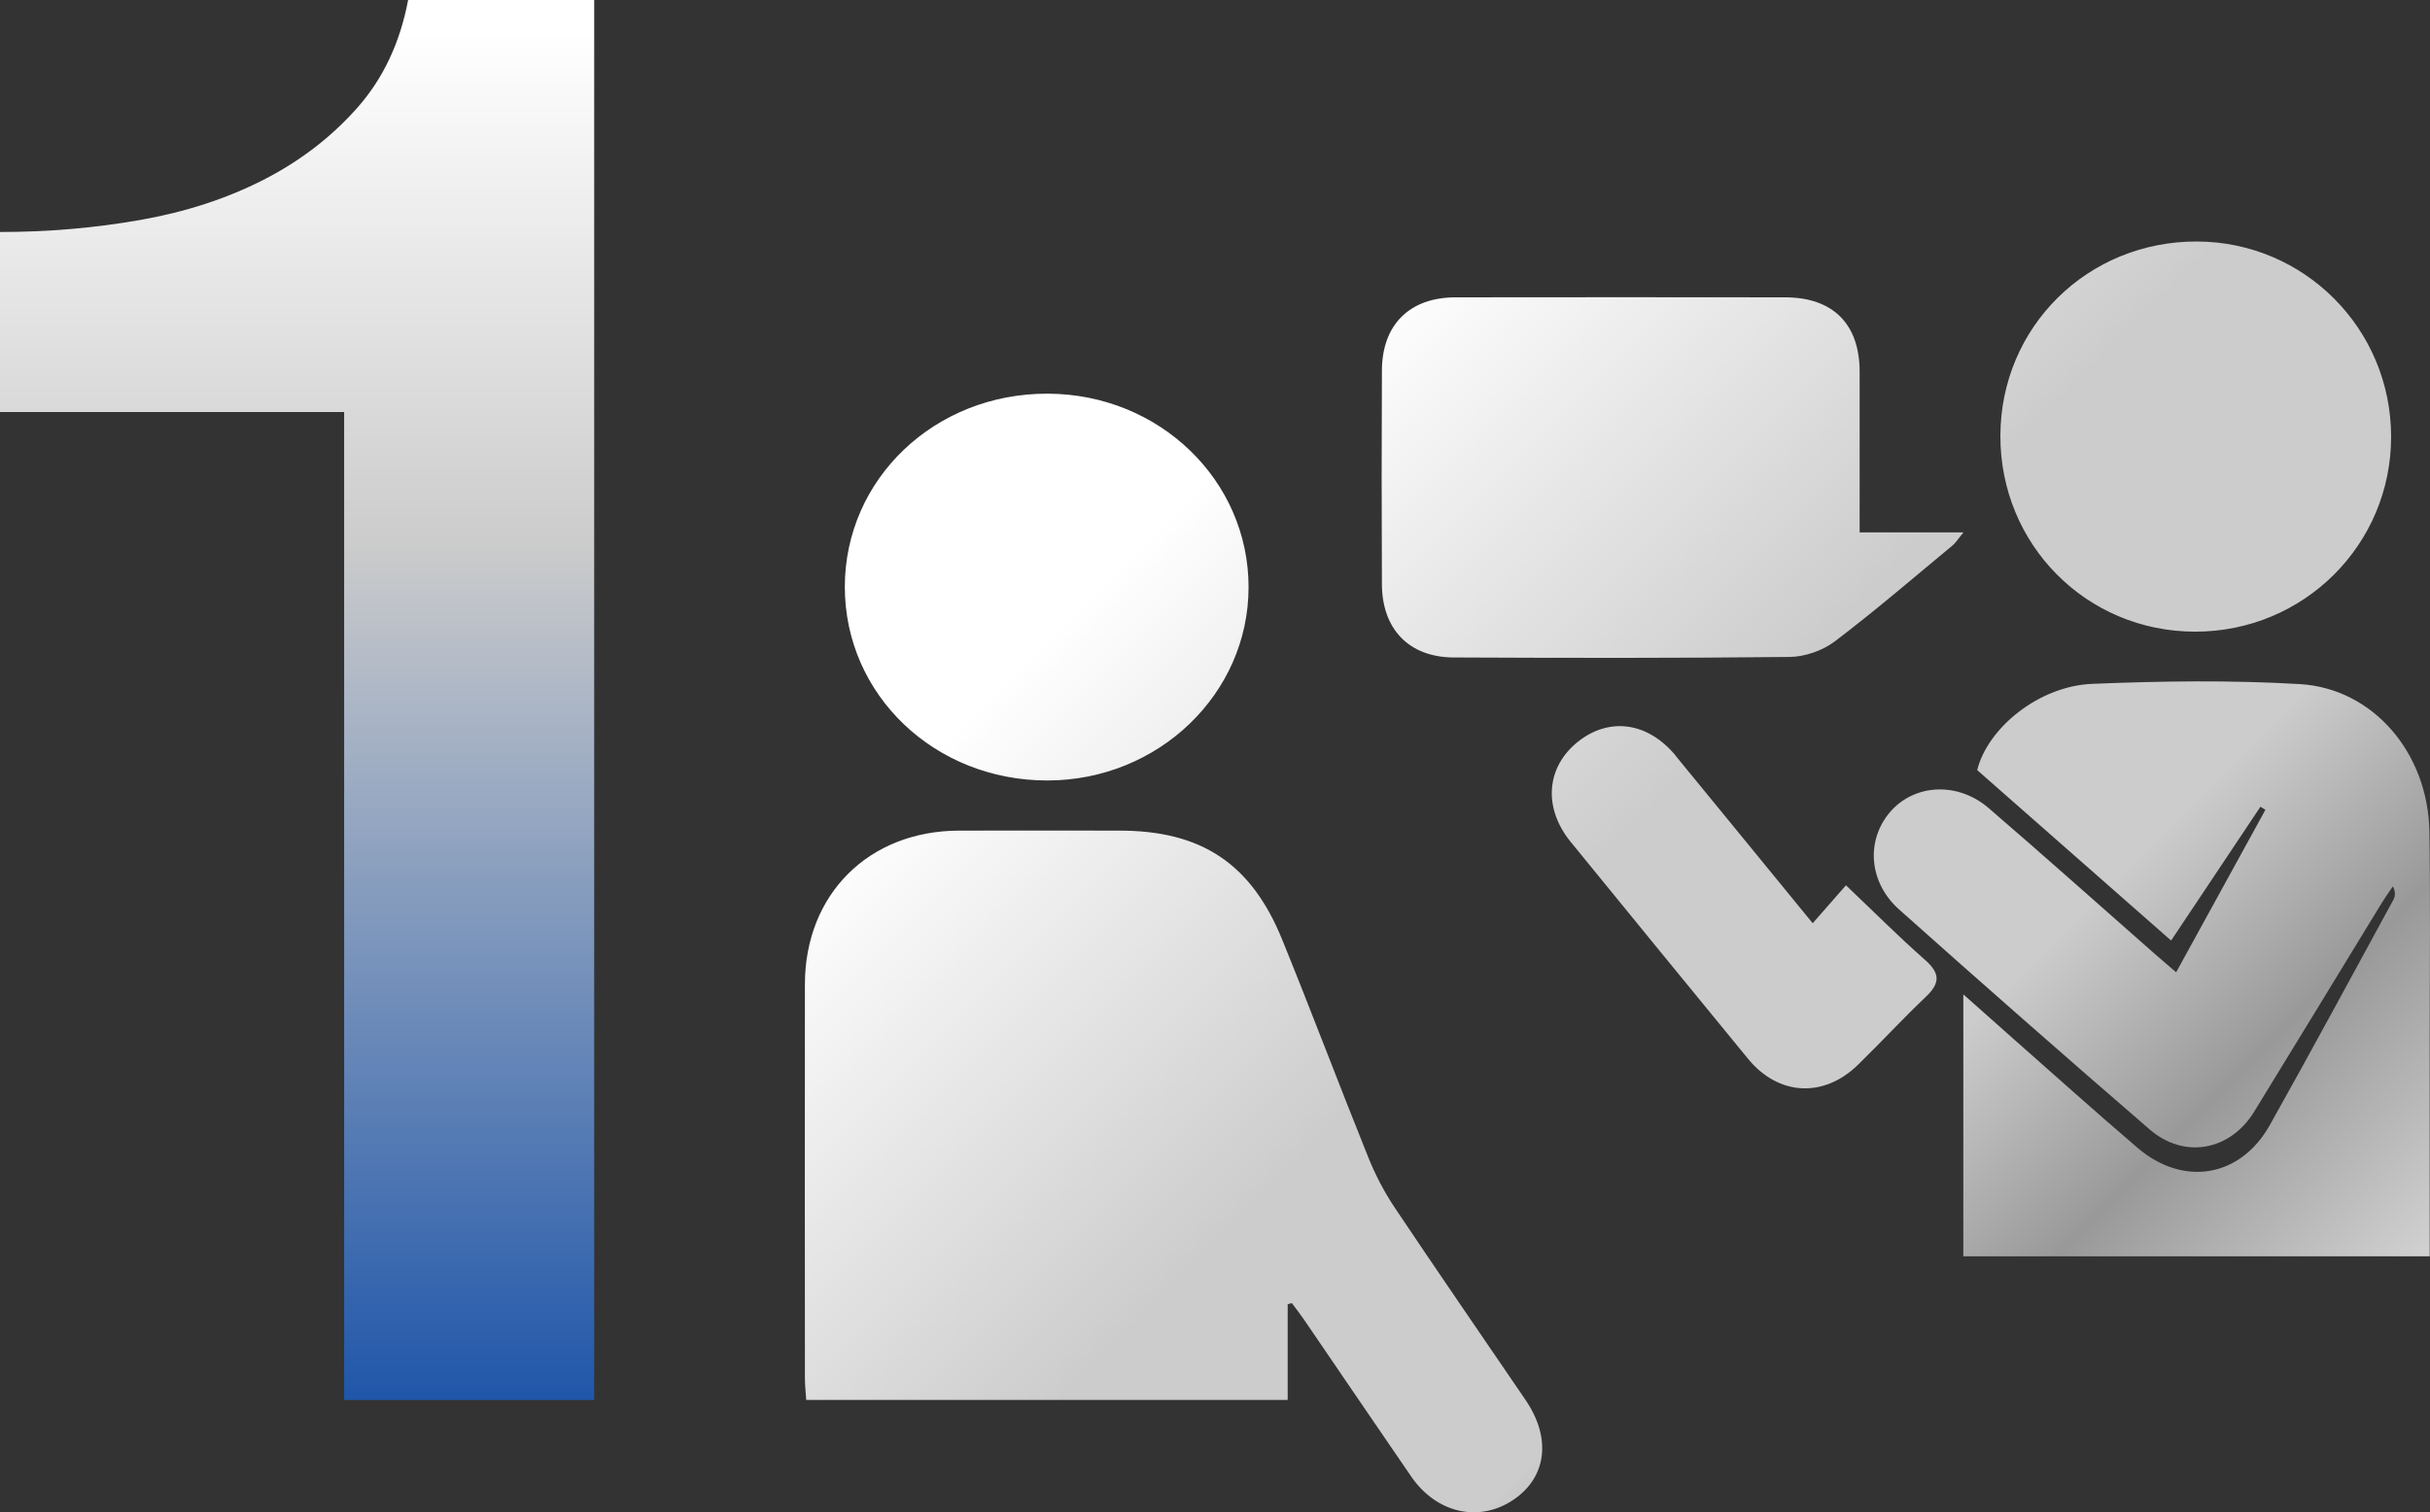
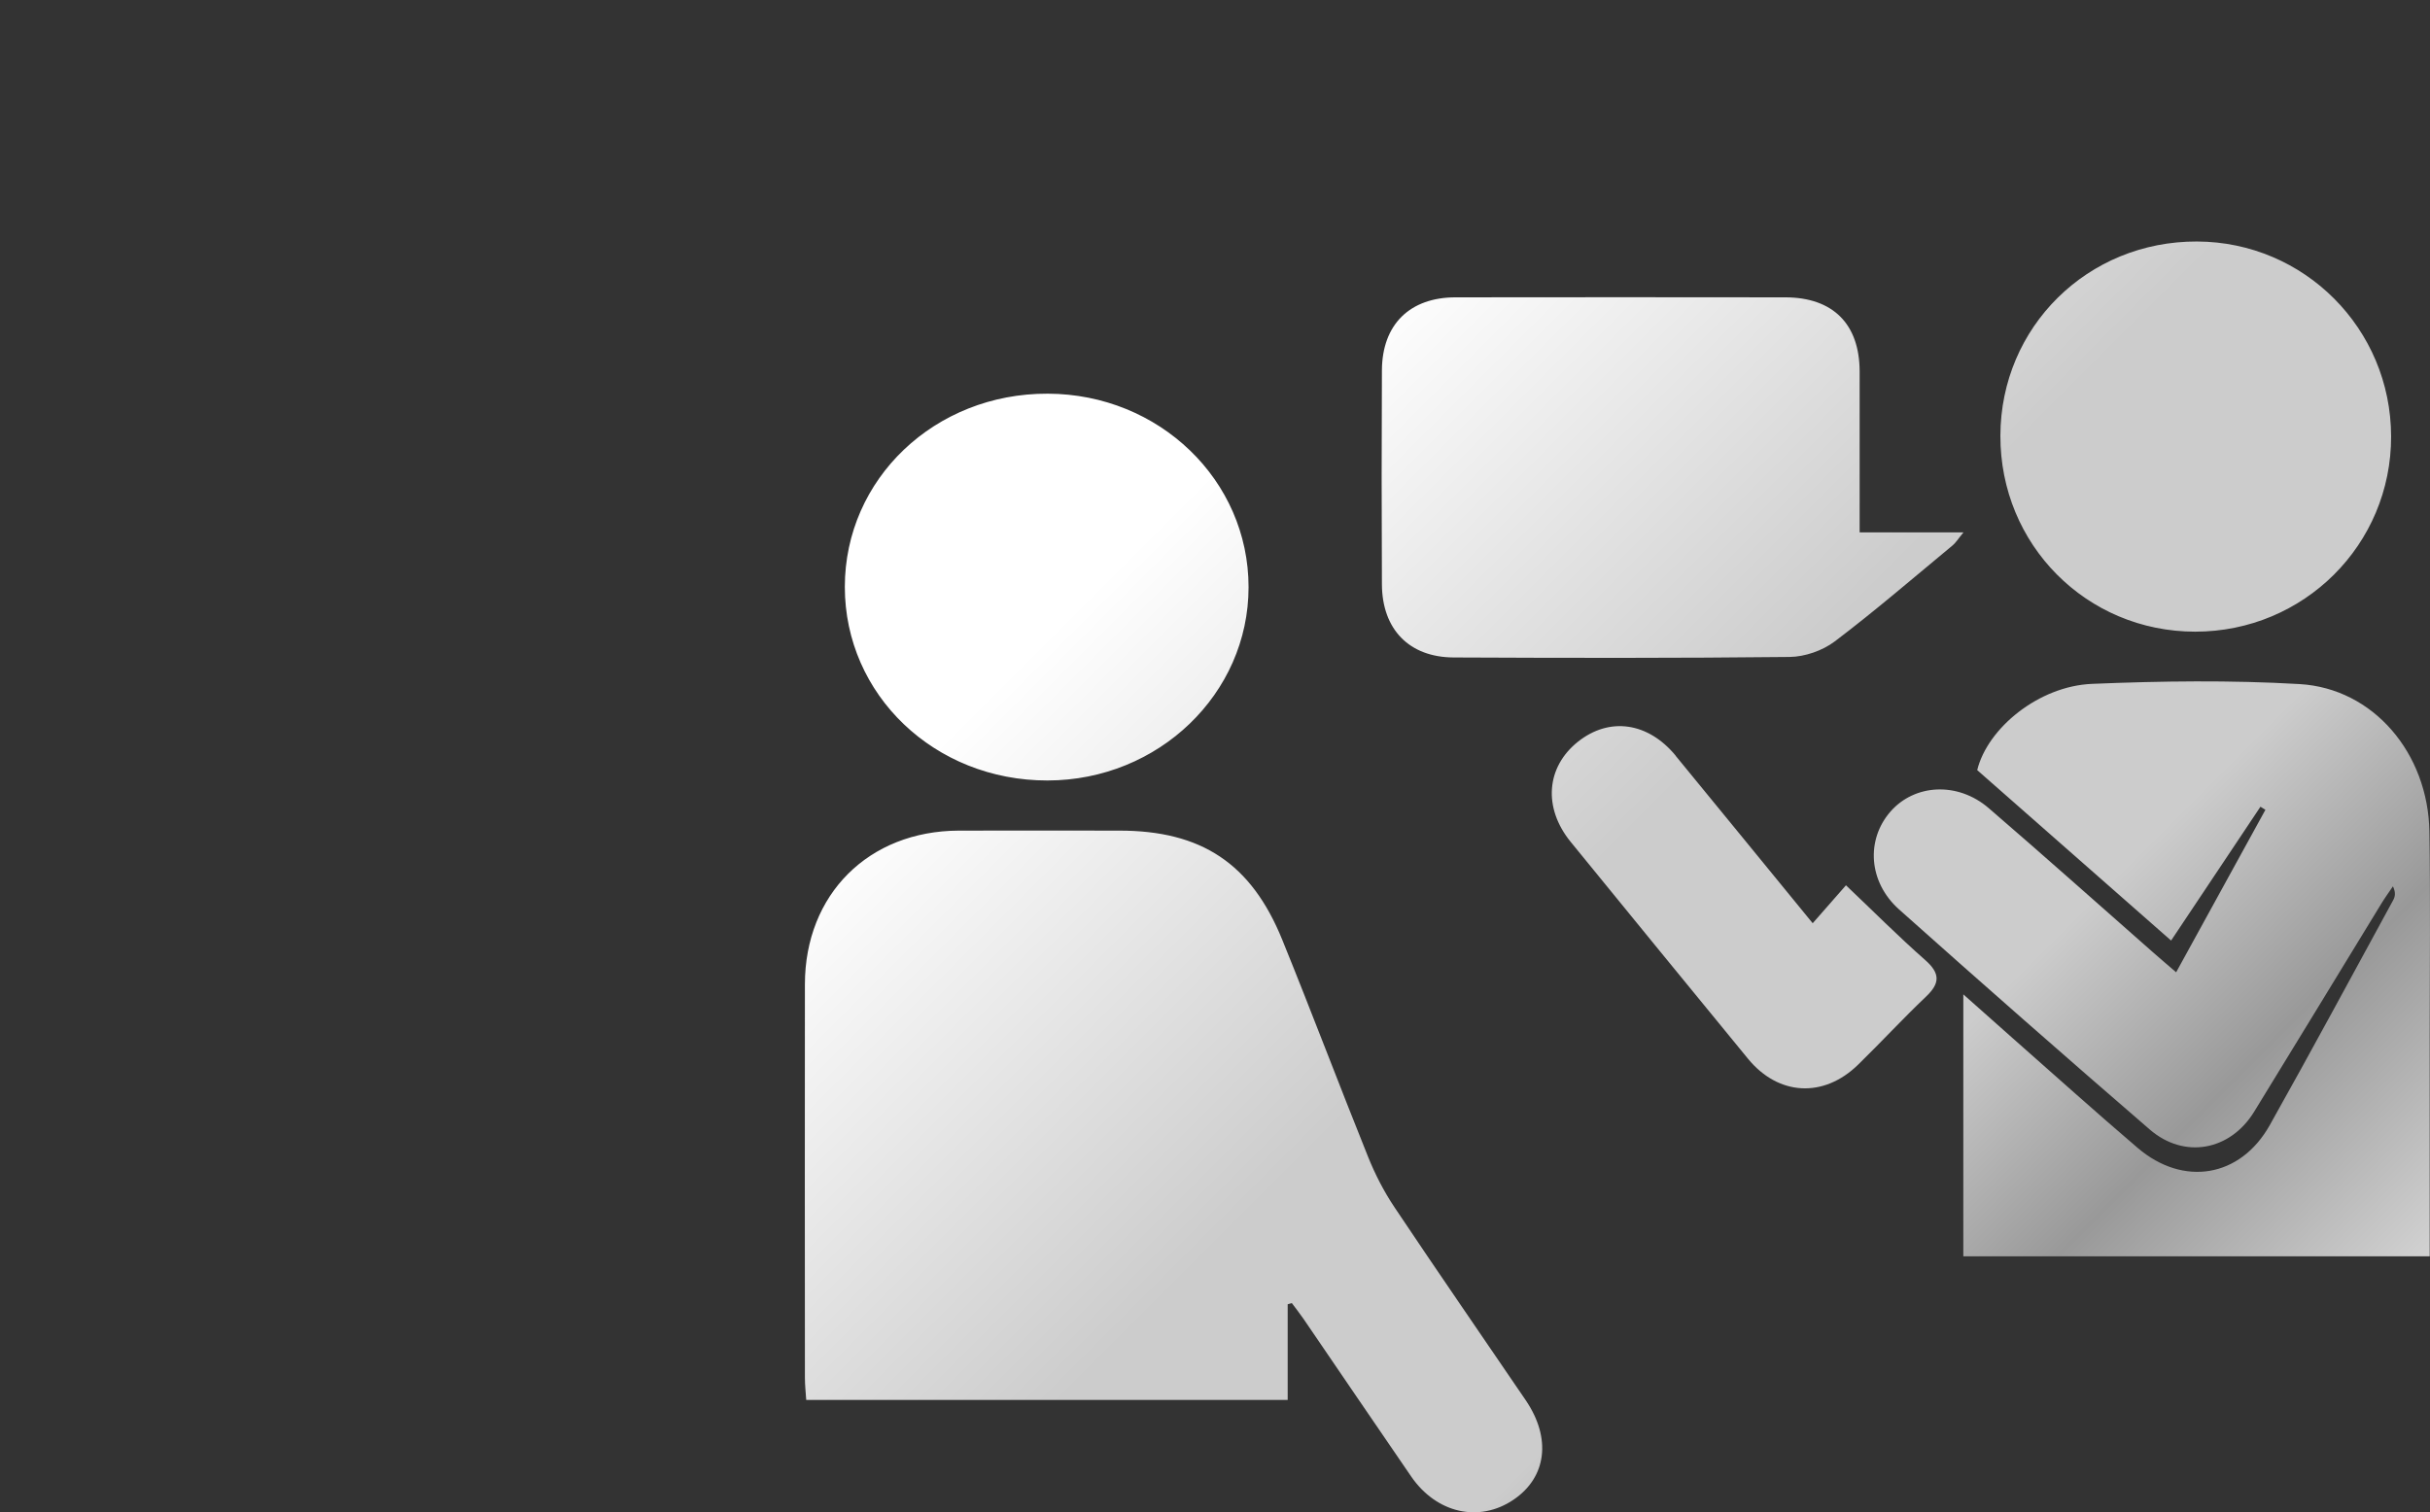
<svg xmlns="http://www.w3.org/2000/svg" id="Layer_2" viewBox="0 0 332.36 206.9">
  <rect x="0" y="0" width="332.36" height="206.9" fill="#333333" stroke="none" />
  <defs>
    <style>      .cls-1 {        fill: url(#linear-gradient-2);      }      .cls-2 {        fill: url(#linear-gradient);      }    </style>
    <linearGradient id="linear-gradient" x1="40.63" y1="4.33" x2="40.63" y2="209.75" gradientUnits="userSpaceOnUse">
      <stop offset="0" stop-color="#fff" />
      <stop offset=".34" stop-color="#ccc" />
      <stop offset="1" stop-color="#0544a4" />
    </linearGradient>
    <linearGradient id="linear-gradient-2" x1="164.31" y1="65.74" x2="321.48" y2="222.92" gradientUnits="userSpaceOnUse">
      <stop offset="0" stop-color="#fff" />
      <stop offset=".34" stop-color="#ccc" />
      <stop offset=".57" stop-color="#ccc" />
      <stop offset=".71" stop-color="#999" />
      <stop offset="1" stop-color="#fff" />
    </linearGradient>
  </defs>
  <g id="Layer_1-2" data-name="Layer_1">
    <g>
-       <path class="cls-2" d="M0,31.74c6.57,0,12.95-.55,19.15-1.64,6.2-1.09,11.81-2.91,16.83-5.47,5.01-2.55,9.3-5.84,12.86-9.85,3.56-4.01,5.88-8.94,6.98-14.78h25.45v191.54h-34.2V56.37H0v-24.63Z" />
      <path class="cls-1" d="M176.12,178.44v13.09h-65.85c-.06-.99-.18-2.01-.18-3.04-.01-17.95-.02-35.89,0-53.84.02-12.29,8.71-20.96,21.03-21.01,7.32-.03,14.63,0,21.95,0,11.22-.01,18.07,4.47,22.32,14.96,4,9.84,7.75,19.79,11.72,29.65.97,2.42,2.19,4.79,3.64,6.95,5.91,8.84,11.95,17.58,17.93,26.37,3.53,5.19,2.87,10.54-1.67,13.61-4.68,3.17-10.52,1.88-14-3.18-4.92-7.15-9.78-14.34-14.68-21.5-.52-.76-1.09-1.48-1.64-2.22-.19.05-.38.11-.57.16ZM268.53,171.88h63.79c0-1.26,0-2.31,0-3.36,0-8.97,0-17.95,0-26.92,0-9.27.11-18.54-.04-27.8-.17-10.75-7.66-19.62-17.76-20.21-9.43-.55-18.92-.42-28.37-.03-7.3.3-14.3,6.05-15.72,11.8,8.82,7.75,17.58,15.46,26.52,23.32,4.18-6.27,8.2-12.29,12.22-18.31.23.14.46.28.68.42-4.03,7.33-8.06,14.67-12.21,22.23-1.31-1.13-2.27-1.94-3.21-2.77-7.47-6.57-14.89-13.2-22.43-19.69-4.23-3.64-10.12-3.31-13.43.47-3.37,3.86-3.03,9.63,1.16,13.38,11.35,10.13,22.78,20.17,34.3,30.12,4.72,4.08,11,2.9,14.27-2.42,5.82-9.47,11.59-18.98,17.39-28.46.5-.82,1.06-1.59,1.6-2.39.42.88.29,1.42.03,1.9-5.61,10.27-11.15,20.58-16.88,30.78-4.02,7.15-11.8,8.45-18.06,3.11-5.79-4.94-11.44-10.03-17.15-15.06-2.09-1.84-4.17-3.71-6.7-5.95v35.85ZM254.35,50.81c-.02-6.49-3.65-10.12-10.17-10.13-15.03-.02-30.06-.02-45.09,0-6.27,0-10.05,3.72-10.08,9.99-.05,9.76-.05,19.52,0,29.28.03,6.14,3.72,9.97,9.8,10,15.32.07,30.64.1,45.96-.07,2.09-.02,4.51-.87,6.17-2.12,5.52-4.18,10.77-8.71,16.11-13.13.45-.37.77-.91,1.5-1.79h-14.2c0-7.62.01-14.82,0-22.02ZM143.27,106.78c15.19-.02,27.5-11.87,27.5-26.45,0-14.64-12.22-26.42-27.46-26.47-15.45-.06-27.75,11.66-27.76,26.43,0,14.77,12.28,26.51,27.72,26.49ZM327.04,59.7c-.03-14.73-11.87-26.61-26.55-26.66-14.96-.05-26.85,11.7-26.89,26.56-.04,14.92,11.78,26.81,26.64,26.82,14.87,0,26.83-11.91,26.8-26.72ZM229.21,103.41c-3.79-4.61-9.07-5.36-13.38-1.94-4.36,3.47-4.8,9.04-1.01,13.7,8.07,9.91,16.16,19.8,24.26,29.68,4.16,5.07,10.33,5.42,15.05.82,3.14-3.06,6.12-6.3,9.3-9.32,1.94-1.84,1.94-3.19-.11-5-3.68-3.24-7.15-6.73-10.84-10.23-1.08,1.24-2.67,3.04-4.55,5.19-6.64-8.11-12.67-15.51-18.73-22.89Z" />
    </g>
  </g>
</svg>